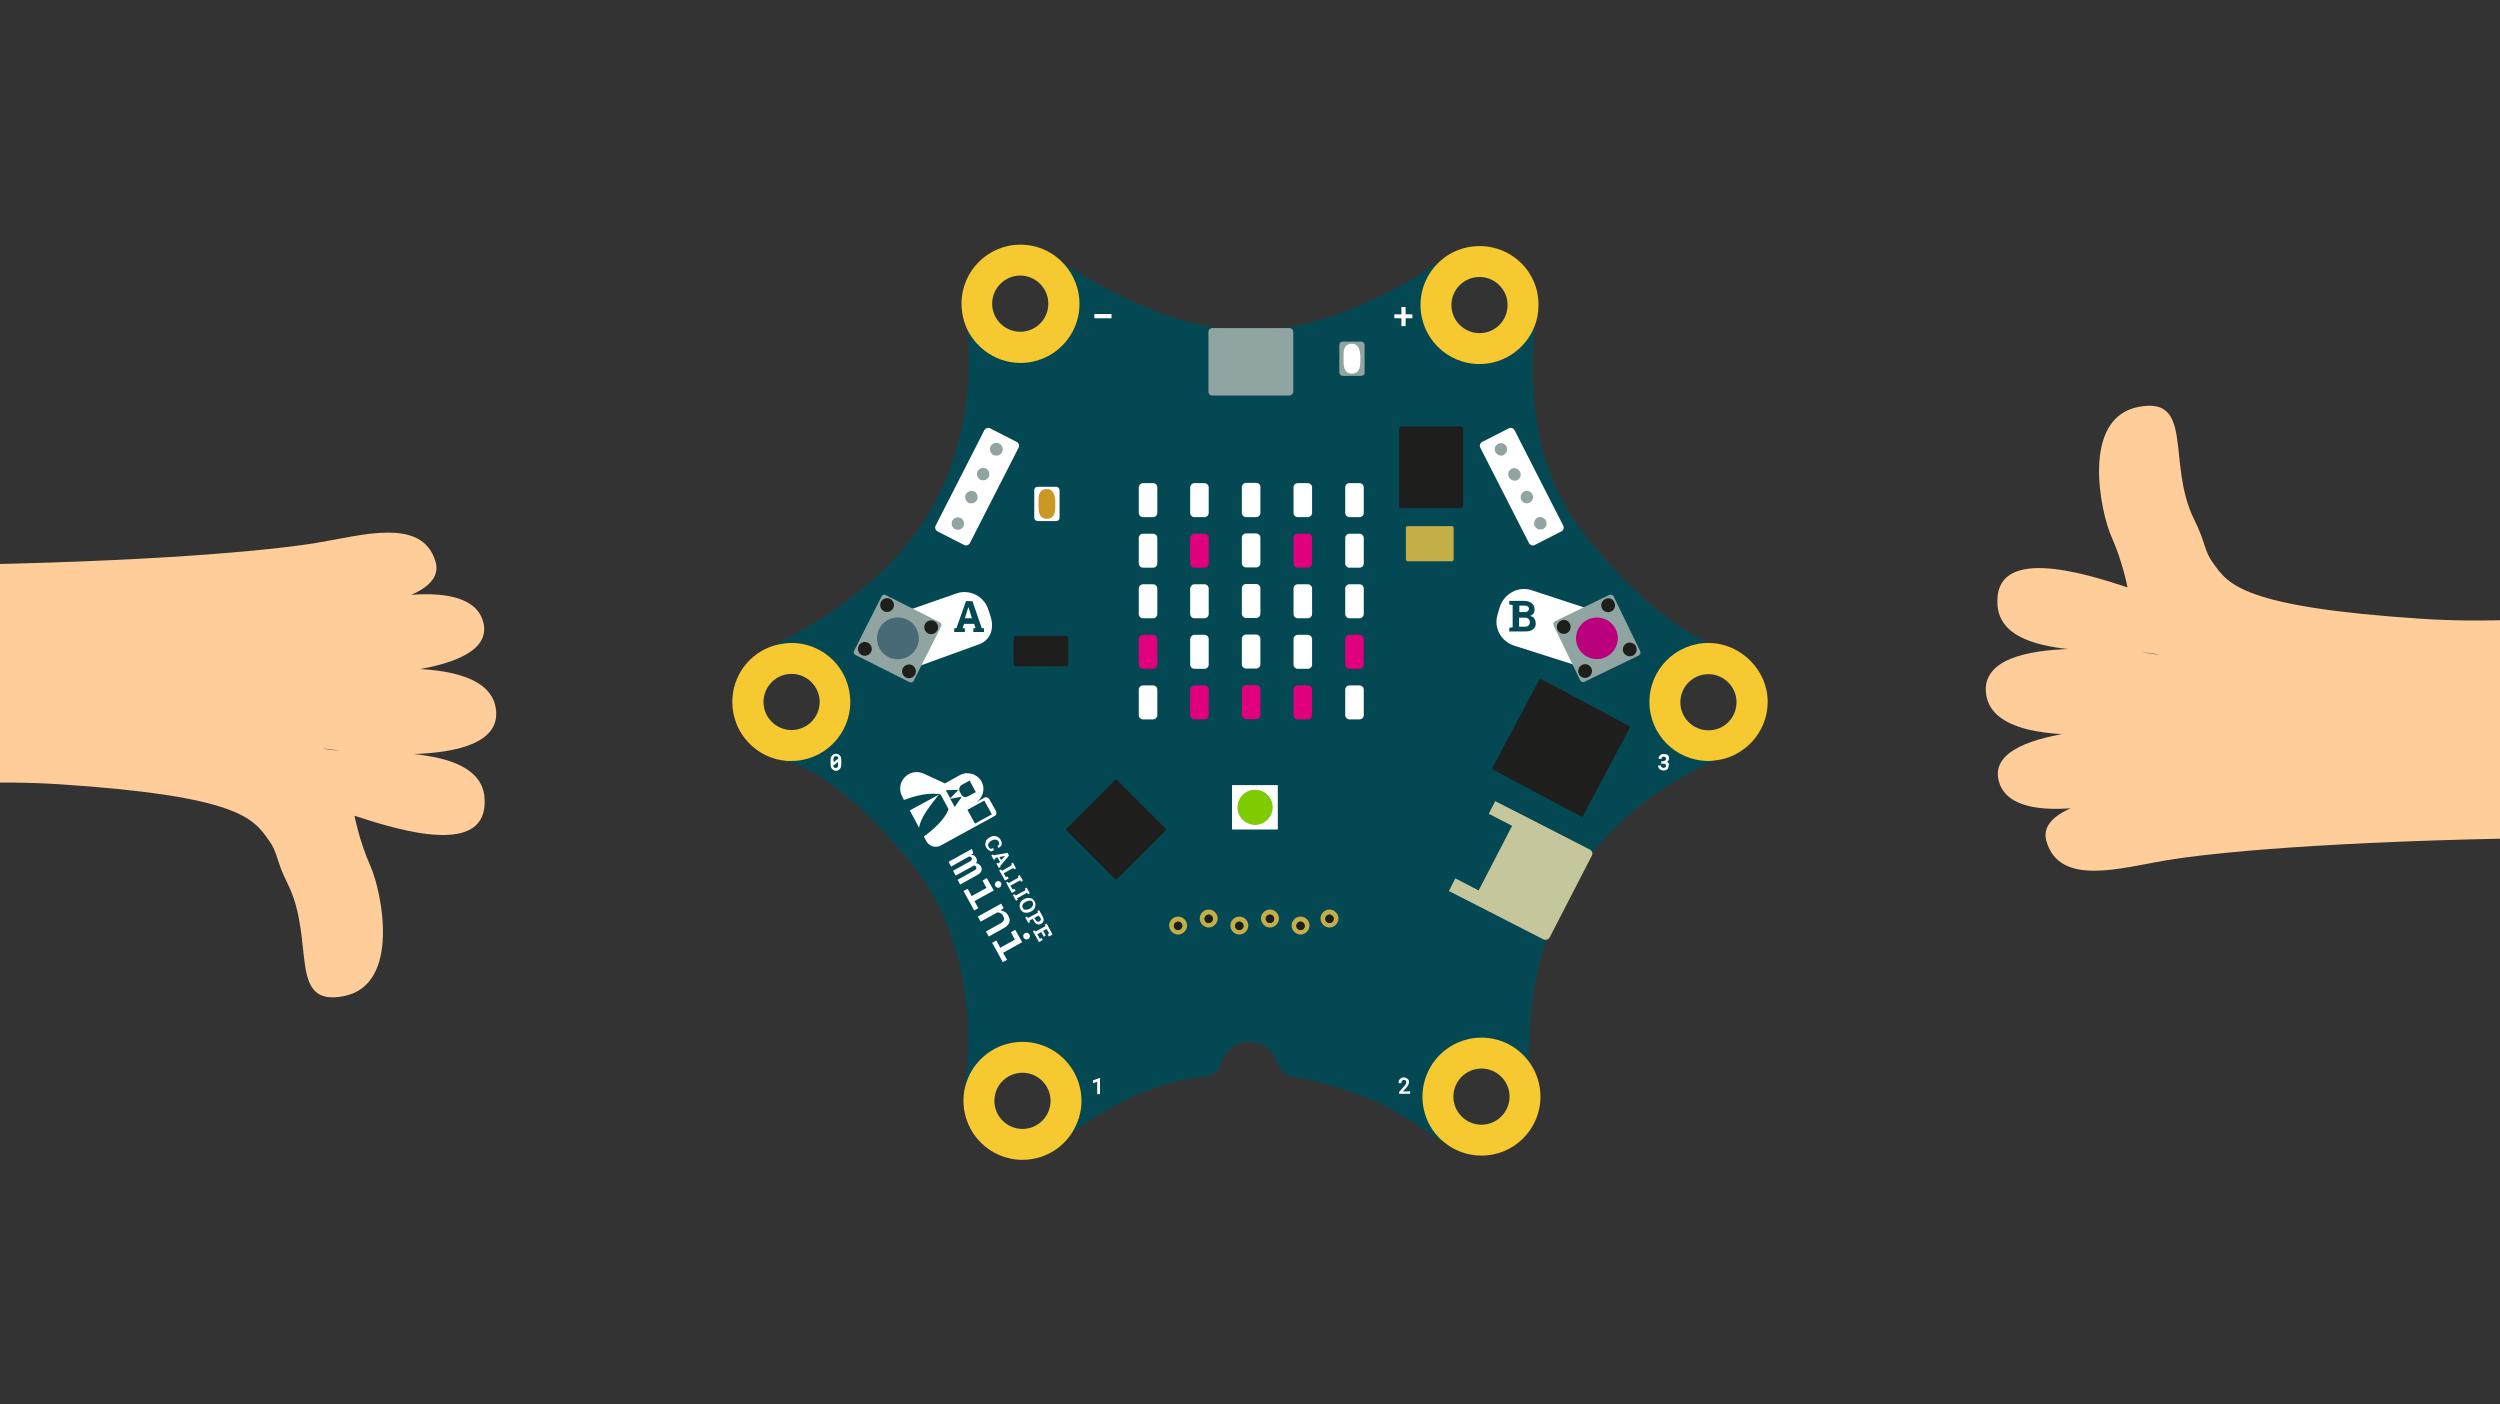
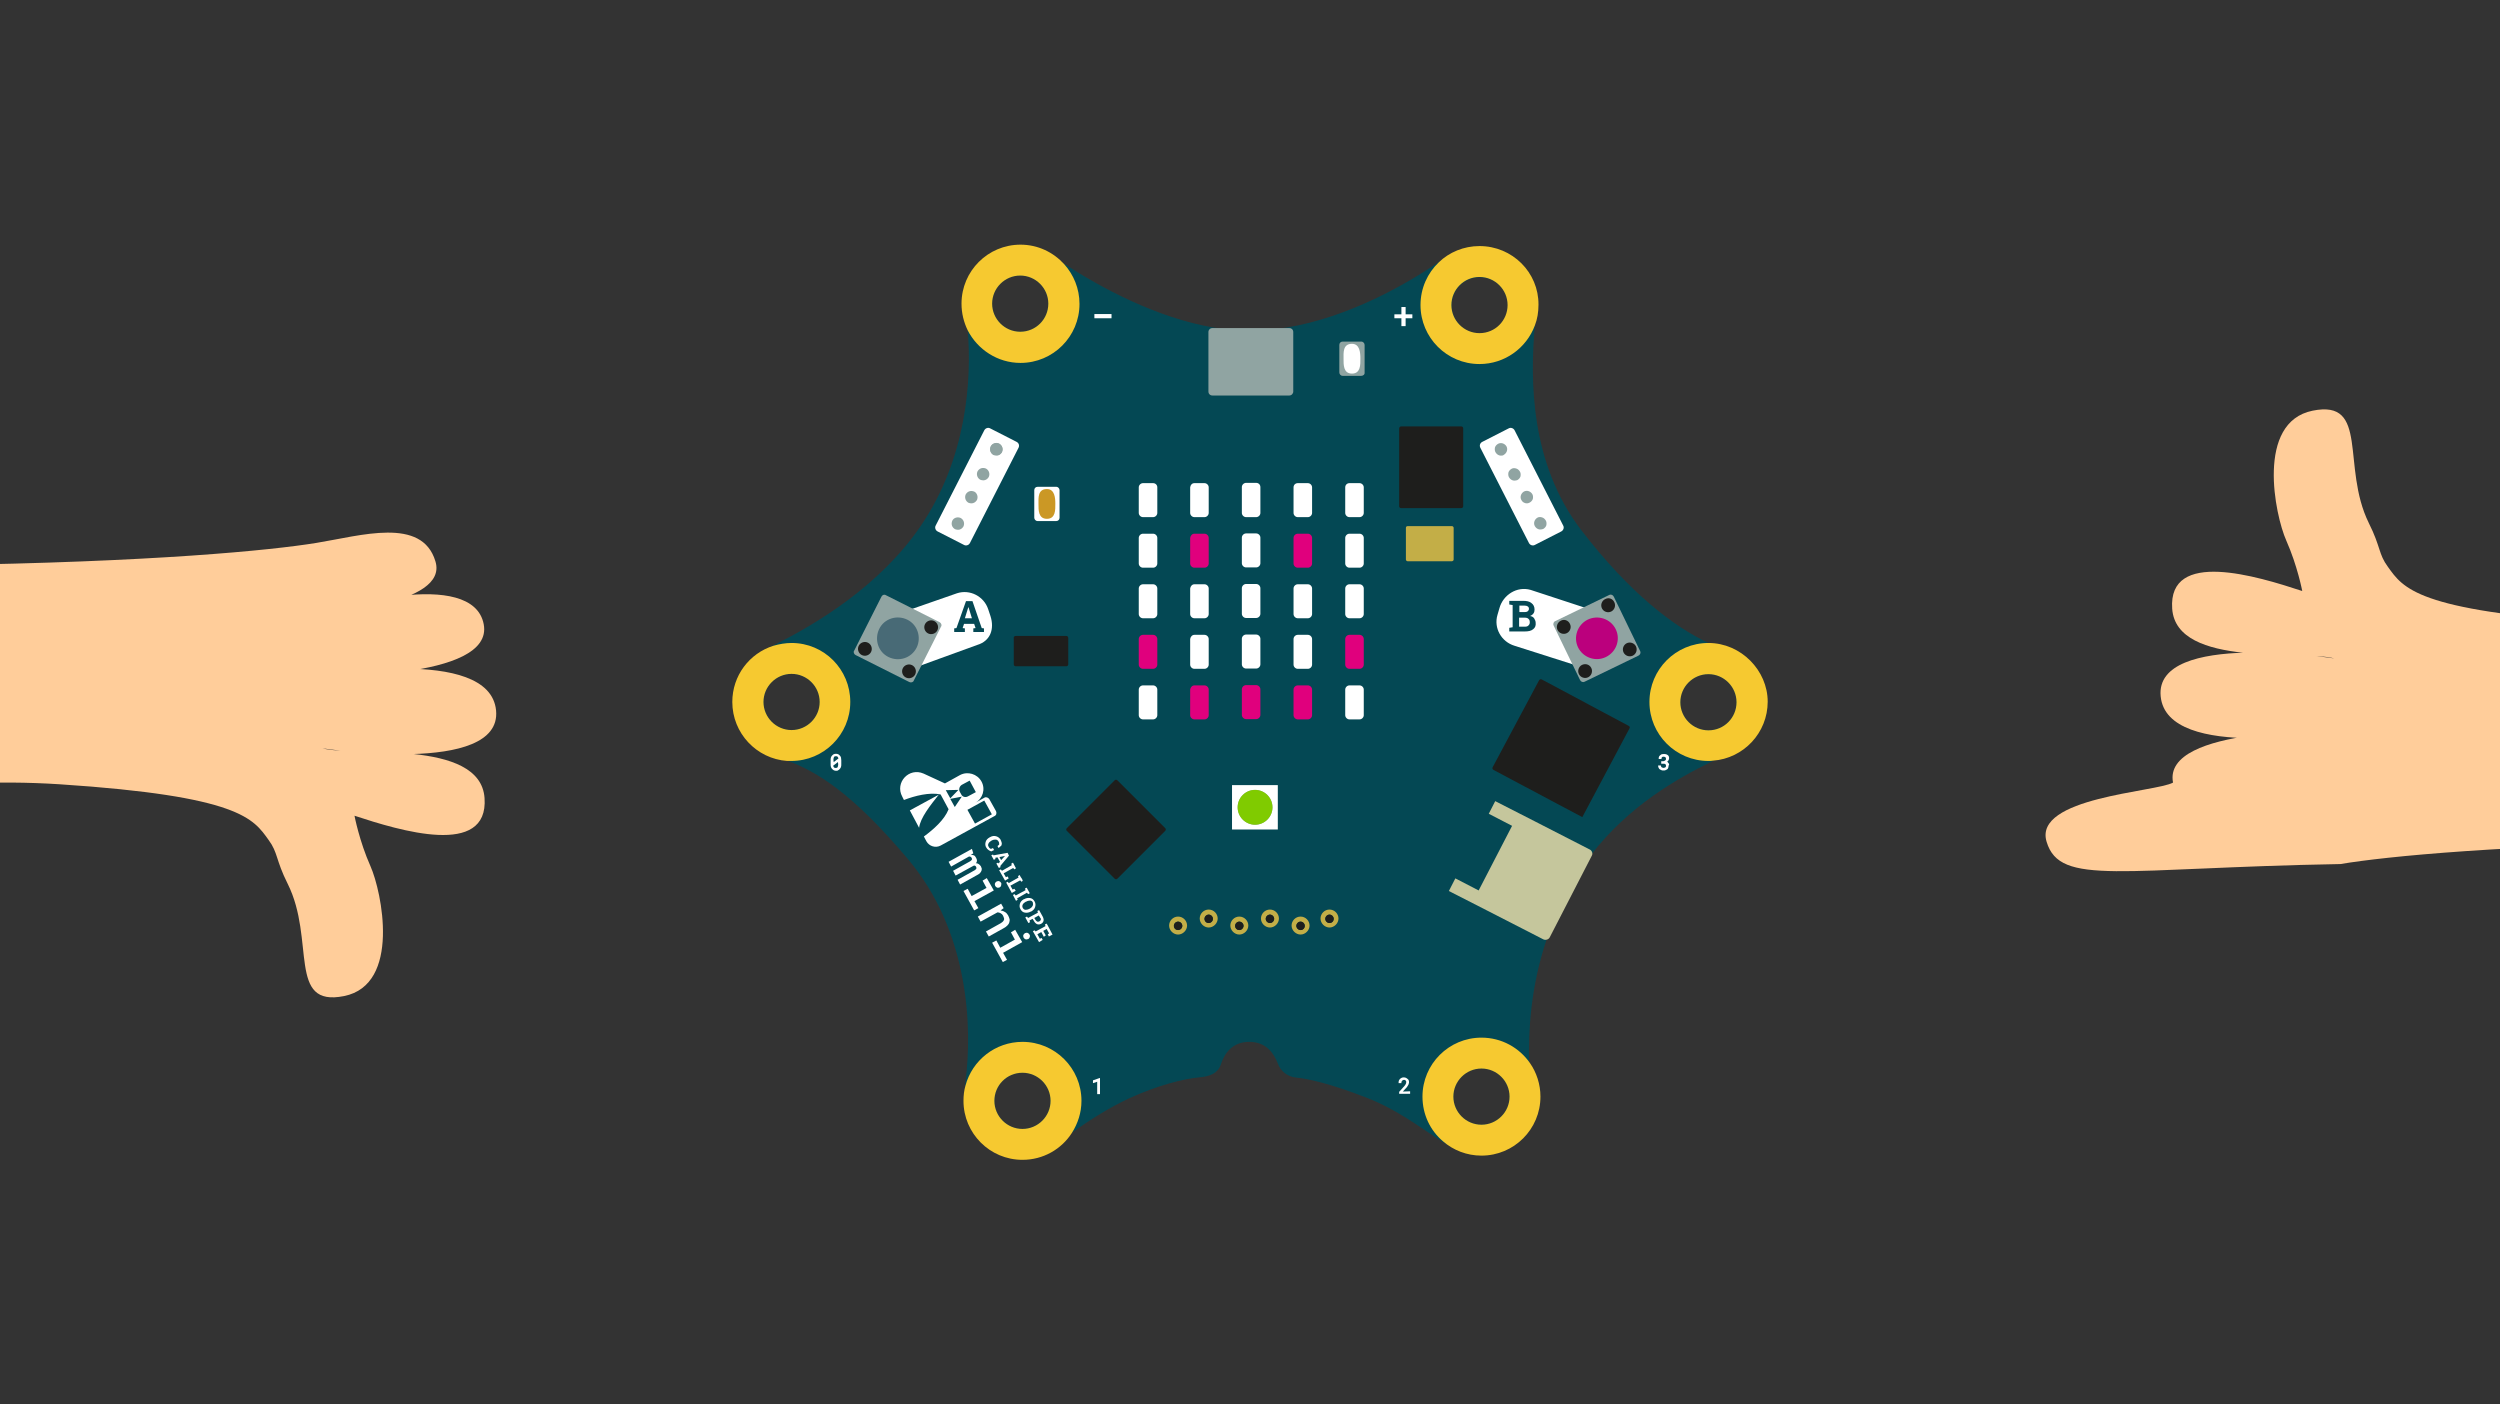
<svg xmlns="http://www.w3.org/2000/svg" xmlns:xlink="http://www.w3.org/1999/xlink" version="1.1" id="Ebene_2_00000149377700009704529920000015013370740417598087_" x="0px" y="0px" viewBox="0 0 890 500" style="enable-background:new 0 0 890 500;" xml:space="preserve">
  <rect x="0" y="0" width="890" height="500" fill="#333333" stroke="none" />
  <style type="text/css">
	.st0{fill:#044854;}
	.st1{fill:#90A4A2;}
	.st2{fill:#C5C69C;}
	.st3{fill:#1E1E1C;}
	.st4{fill:#FFFFFF;}
	.st5{fill:#486A76;}
	.st6{fill:#BB007D;}
	.st7{fill:#C3AE47;}
	.st8{fill:#F6C930;}
	.st9{fill:#E0007D;}
	.st10{fill:#CB9825;}
	.st11{fill:#80CB00;}
	.st12{clip-path:url(#SVGID_00000173878408157534768970000002768868002173795469_);}
	.st13{fill:#FFCD9A;}
</style>
  <g id="Ebene_1-2">
    <g>
      <g>
        <g>
          <g>
            <path class="st0" d="M627.9,248.5c-0.5-7.6-5.5-14.3-12.8-16.8c-2.2-0.7-4.5-1.7-6.9-2.8l0,0c-12.3-5.8-27.9-17.6-45.3-40.2       c-18.2-23.8-18.2-53.4-16.5-72.8c0.2-1.7,0.3-3.3,0.5-4.8c1-9.4-4.6-18.3-13.6-21.5l-0.7-0.3c-6.1-2.2-12.9-1.2-18.2,2.5       c-0.7,0.5-1.4,1-2.2,1.5c-11.6,7.9-31.9,19.6-54.1,23.3c-4.4,0.7-8.8,1.1-13.3,1.1s-8.5-0.4-12.8-1.1       c-20.4-3.5-40.1-14.2-53.2-22.7c-1.1-0.7-2.1-1.4-3.1-2.1c-7.9-5.3-18.2-5-25.8,0.6c-5.7,4.2-7.1,12-6.1,19       c0.3,1.8,0.5,3.8,0.7,6c1.5,17.7-0.3,45.9-16.9,70.1c-14.3,20.9-36.8,34.6-52,42.1c-0.1,0.1-0.2,0.1-0.3,0.2       c-9.6,4.8-14.3,12-13.1,22.6c1.2,10.7,10.4,15.8,15.2,17.4c1,0.3,1.9,0.6,2.9,1c10.5,3.9,23.1,11.5,42.9,35       c21.9,25.9,23,60.4,20.5,79.2c-0.1,0.5-0.1,0.9-0.1,1.4c-0.8,8.4,1.5,16.7,8.1,21.9c6.7,5.2,18.4,3.5,25.1-1.6       c1.5-1.2,3.1-2.3,4.7-3.4c6.6-4.7,13.4-9,20.5-12.3c9.8-4.5,19.3-7,25.3-7.5c3.3-0.3,6.3-1.4,7.3-4.5c1.2-3.8,4-8.1,10.1-8.1       s8.8,4.1,10.2,7.7c1,2.8,3.5,4.7,6.4,5c4.2,0.4,11.8,2,25,7.1c10.9,4.2,18.9,10.4,25.7,14.8c0.5,0.3,1,0.6,1.5,1       c10.9,6.5,19.2,4.5,24.8,1c5.3-3.4,8.1-9.6,7.2-15.9c-0.5-3.4-0.9-7.8-1.1-13c-0.4-11.7,0.6-27.4,6.1-43.9       c2.2-6.8,5.2-13.6,9.2-20.4c2.1-3.6,4.4-7,6.8-10.1c13.3-17.2,30.4-27,42.9-33.1c1-0.5,2-1,3-1.4       C621.7,265.3,628.6,258.3,627.9,248.5L627.9,248.5z M526.8,98.7c5.5,0,10,4.5,10,10s-4.5,10-10,10s-10-4.5-10-10       S521.2,98.7,526.8,98.7z M363.2,98.1c5.5,0,10,4.5,10,10s-4.5,10-10,10s-10-4.5-10-10S357.7,98.1,363.2,98.1z M271.8,249.9       c0-5.5,4.5-10,10-10s10,4.5,10,10s-4.5,10-10,10S271.8,255.4,271.8,249.9L271.8,249.9z M364,401.9c-5.5,0-10-4.5-10-10       s4.5-10,10-10s10,4.5,10,10S369.5,401.9,364,401.9z M527.4,400.4c-5.5,0-10-4.5-10-10s4.5-10,10-10s10,4.5,10,10       S532.9,400.4,527.4,400.4z M608.2,260c-5.5,0-10-4.5-10-10s4.5-10,10-10s10,4.5,10,10S613.8,260,608.2,260z" />
            <path class="st1" d="M459,140.8h-27.4c-0.8,0-1.4-0.6-1.4-1.4v-21.2c0-0.8,0.6-1.4,1.4-1.4H459c0.8,0,1.4,0.6,1.4,1.4v21.2       C460.4,140.1,459.8,140.8,459,140.8L459,140.8z" />
            <path class="st2" d="M565.9,302.4l-19.7-10.1l0,0l-13.9-7.1l-2.3,4.5l8.3,4.3l-11.9,23l-8.3-4.3l-2.3,4.5l13.9,7.1l0,0       l19.7,10.1c0.8,0.4,1.9,0.1,2.3-0.7l15-29.1C567.1,303.9,566.8,302.8,565.9,302.4L565.9,302.4z" />
            <path class="st3" d="M379.8,294.8l17-17c0.3-0.3,0.7-0.3,1,0l17,17c0.3,0.3,0.3,0.7,0,1l-17,17c-0.3,0.3-0.7,0.3-1,0l-17-17       C379.5,295.5,379.5,295.1,379.8,294.8z" />
            <path class="st1" d="M484.6,133.8H478c-0.7,0-1.2-0.6-1.2-1.2v-9.8c0-0.7,0.5-1.2,1.2-1.2h6.6c0.7,0,1.2,0.6,1.2,1.2v9.8       C485.9,133.3,485.3,133.8,484.6,133.8L484.6,133.8z" />
            <path class="st4" d="M484.3,127.7c0-2.1-0.2-5.3-3-5.3c-3.3,0-3,3.2-3,5.3s-0.1,5.3,3,5.3S484.3,129.8,484.3,127.7       C484.3,127.7,484.3,127.7,484.3,127.7z" />
            <path class="st4" d="M362.6,159.4l-17.3,33.9c-0.4,0.8-1.4,1.1-2.1,0.7l-9.4-4.8c-0.8-0.4-1.1-1.4-0.7-2.1l17.3-33.9       c0.4-0.8,1.4-1.1,2.1-0.7l9.4,4.8C362.7,157.7,363,158.6,362.6,159.4L362.6,159.4L362.6,159.4z" />
            <path class="st1" d="M353.7,161.9c-0.5-0.3-0.9-0.7-1.1-1.3s-0.1-1.2,0.1-1.7c0.5-1.1,1.9-1.5,3-1c0.5,0.3,0.9,0.7,1.1,1.3       s0.1,1.2-0.1,1.7c-0.3,0.5-0.7,0.9-1.3,1.1" />
            <path class="st1" d="M350,171c-0.3,0-0.7-0.1-1-0.2c-1.1-0.6-1.5-1.9-1-3c0.3-0.5,0.7-0.9,1.3-1.1c0.6-0.2,1.2-0.1,1.7,0.1       c1.1,0.6,1.5,1.9,1,3l0,0c-0.3,0.5-0.7,0.9-1.3,1.1C350.4,171,350.2,171,350,171z" />
            <path class="st1" d="M345.8,179.2c-0.3,0-0.7-0.1-1-0.2c-1.1-0.6-1.5-1.9-1-3c0.3-0.5,0.7-0.9,1.3-1.1c0.6-0.2,1.2-0.1,1.7,0.1       s0.9,0.7,1.1,1.3s0.1,1.2-0.1,1.7C347.3,178.8,346.6,179.2,345.8,179.2L345.8,179.2z" />
            <path class="st1" d="M341,188.6c-0.3,0-0.7-0.1-1-0.2c-0.5-0.3-0.9-0.7-1.1-1.3s-0.1-1.2,0.1-1.7c0.5-1.1,1.9-1.5,3-1       c1.1,0.6,1.5,1.9,1,3c-0.3,0.5-0.7,0.9-1.3,1.1C341.5,188.6,341.3,188.6,341,188.6L341,188.6z" />
            <path class="st4" d="M527,159.4l17.3,33.9c0.4,0.8,1.4,1.1,2.1,0.7l9.4-4.8c0.8-0.4,1.1-1.4,0.7-2.1l-17.3-33.9       c-0.4-0.8-1.4-1.1-2.1-0.7l-9.4,4.8C526.9,157.7,526.6,158.6,527,159.4L527,159.4L527,159.4z" />
            <path class="st1" d="M534.4,162.2c-0.2,0-0.5,0-0.7-0.1c-0.6-0.2-1-0.6-1.3-1.1c-0.3-0.5-0.3-1.1-0.2-1.7       c0.2-0.6,0.6-1,1.1-1.3c1.1-0.6,2.4-0.1,3,0.9c0.6,1.1,0.1,2.4-0.9,3C535.1,162.2,534.7,162.2,534.4,162.2L534.4,162.2z" />
            <path class="st1" d="M539.2,171.1c-0.2,0-0.4,0-0.7-0.1c-0.6-0.2-1-0.6-1.3-1.1l0,0c-0.3-0.5-0.3-1.1-0.2-1.7       c0.2-0.6,0.6-1,1.1-1.3c0.5-0.3,1.1-0.3,1.7-0.1c0.6,0.2,1,0.6,1.3,1.1c0.3,0.5,0.3,1.1,0.2,1.7c-0.2,0.6-0.6,1-1.1,1.3       C539.9,171,539.6,171.1,539.2,171.1L539.2,171.1z" />
            <path class="st1" d="M543.6,179.2c-0.8,0-1.6-0.4-2-1.2l0,0c-0.6-1.1-0.1-2.4,0.9-3c1.1-0.6,2.4-0.1,3,0.9       c0.3,0.5,0.3,1.1,0.2,1.7c-0.2,0.6-0.6,1-1.1,1.3C544.2,179.1,543.9,179.2,543.6,179.2L543.6,179.2z" />
            <path class="st1" d="M548.4,188.5c-0.2,0-0.5,0-0.7-0.1c-0.6-0.2-1-0.6-1.3-1.1c-0.6-1.1-0.1-2.4,0.9-3       c0.5-0.3,1.1-0.3,1.7-0.1c0.6,0.2,1,0.6,1.3,1.1c0.3,0.5,0.3,1.1,0.2,1.7c-0.2,0.6-0.6,1-1.1,1.3       C549.1,188.4,548.8,188.5,548.4,188.5L548.4,188.5z" />
            <path class="st4" d="M352.6,219.3l-0.8-2.4c-1.5-4.6-6.5-7.2-11.1-5.7l-15.5,5.4l0,0l-8.6,3l0.2,0.8l4.5,14.1l0.8,2.4l0.6,1.9       l3-1.1l2.4-0.9l19.8-7.2C352.6,228.2,354.1,223.9,352.6,219.3L352.6,219.3z M350.3,225h-3.8v-1.3l0.8-0.1l-0.5-1.5h-3.6       l-0.5,1.5l0.8,0.1v1.3h-3.8v-1.3l0.8-0.1l3.4-9.6h2.3l3.3,9.6l0.8,0.1L350.3,225L350.3,225z" />
            <path class="st4" d="M563.8,216.2L563.8,216.2l-18.9-6.2c-4.9-1.4-9.8,1.8-11.1,6.5l-0.7,2.4c-1.4,4.7,1.4,9.6,6.1,11l20.4,6.5       l2.9,0.9l2.3,0.7l0.4-1.4l0.7-2.4L570,220l0.5-1.6L563.8,216.2L563.8,216.2z M545.8,224c-0.7,0.6-1.7,0.8-3,0.8h-5.5v-1.3       l1.2-0.2v-7.9l-1.2-0.2v-1.3h4.9c1.3,0,2.3,0.2,3,0.8c0.7,0.5,1.1,1.3,1.1,2.3c0,0.5-0.1,1-0.4,1.4c-0.3,0.4-0.7,0.7-1.2,0.9       c0.7,0.1,1.2,0.4,1.5,0.9c0.3,0.5,0.5,1,0.5,1.6C546.8,222.7,546.5,223.5,545.8,224L545.8,224z" />
            <polygon class="st4" points="344.7,216.2 343.5,220.1 346,220.1 344.8,216.2      " />
            <path class="st4" d="M543.9,217.6c0.2-0.2,0.4-0.5,0.4-0.8c0-0.4-0.1-0.7-0.4-0.9s-0.6-0.3-1.1-0.3h-1.9v2.3h2       C543.3,217.9,543.6,217.8,543.9,217.6L543.9,217.6L543.9,217.6z" />
            <path class="st4" d="M543,219.9h-2.2v3.2h2c0.6,0,1-0.1,1.3-0.4c0.3-0.3,0.5-0.6,0.5-1.1c0-0.5-0.1-1-0.4-1.2       C544,220.1,543.5,219.9,543,219.9L543,219.9L543,219.9z" />
            <path class="st1" d="M323.7,242.8l-19.1-9.6c-0.6-0.3-0.9-1.1-0.5-1.6l9.7-19.2c0.3-0.6,1-0.9,1.6-0.5l19.1,9.6       c0.6,0.3,0.9,1.1,0.5,1.6l-9.7,19.2C325.1,242.9,324.3,243.1,323.7,242.8L323.7,242.8L323.7,242.8z" />
            <path class="st5" d="M326.3,230.6c-1.9,3.7-6.3,5.1-10,3.3s-5.1-6.3-3.3-10s6.3-5.1,10-3.3S328.1,227,326.3,230.6L326.3,230.6z       " />
-             <path class="st3" d="M318,216.5c-0.6,1.2-2.1,1.7-3.3,1.1c-1.2-0.6-1.7-2.1-1.1-3.3c0.6-1.2,2.1-1.7,3.3-1.1       C318.1,213.8,318.6,215.3,318,216.5L318,216.5z" />
            <path class="st3" d="M333.7,224.4c-0.6,1.2-2.1,1.7-3.3,1.1c-1.2-0.6-1.7-2.1-1.1-3.3c0.6-1.2,2.1-1.7,3.3-1.1       C333.8,221.7,334.3,223.2,333.7,224.4L333.7,224.4z" />
            <path class="st3" d="M310.1,232.1c-0.6,1.2-2.1,1.7-3.3,1.1c-1.2-0.6-1.7-2.1-1.1-3.3c0.6-1.2,2.1-1.7,3.3-1.1       C310.2,229.4,310.7,230.9,310.1,232.1L310.1,232.1z" />
            <path class="st3" d="M325.8,240.1c-0.6,1.2-2.1,1.7-3.3,1.1c-1.2-0.6-1.7-2.1-1.1-3.3c0.6-1.2,2.1-1.7,3.3-1.1       C325.9,237.4,326.4,238.9,325.8,240.1L325.8,240.1z" />
            <path class="st1" d="M583.3,233.4l-19.2,9.3c-0.6,0.3-1.3,0-1.6-0.6l-9.4-19.4c-0.3-0.6,0-1.4,0.6-1.6l19.2-9.3       c0.6-0.3,1.3,0,1.6,0.6l9.4,19.4C584.2,232.4,583.9,233.1,583.3,233.4L583.3,233.4L583.3,233.4z" />
            <path class="st6" d="M575.2,224c1.8,3.7,0.2,8.1-3.5,9.9c-3.7,1.8-8.1,0.2-9.9-3.4c-1.8-3.7-0.2-8.1,3.4-9.9       C568.9,218.8,573.4,220.3,575.2,224L575.2,224z" />
            <path class="st3" d="M558.9,222.1c0.6,1.2,0.1,2.7-1.1,3.3c-1.2,0.6-2.7,0.1-3.3-1.1c-0.6-1.2-0.1-2.7,1.1-3.3       C556.8,220.3,558.3,220.8,558.9,222.1L558.9,222.1L558.9,222.1z" />
            <path class="st3" d="M574.7,214.4c0.6,1.2,0.1,2.7-1.1,3.3c-1.2,0.6-2.7,0.1-3.3-1.1c-0.6-1.2-0.1-2.7,1.1-3.3       C572.7,212.6,574.1,213.1,574.7,214.4L574.7,214.4L574.7,214.4z" />
            <path class="st3" d="M566.5,237.8c0.6,1.2,0.1,2.7-1.1,3.3c-1.2,0.6-2.7,0.1-3.3-1.1s-0.1-2.7,1.1-3.3       C564.5,236.1,565.9,236.6,566.5,237.8L566.5,237.8L566.5,237.8z" />
            <path class="st3" d="M582.4,230.1c0.6,1.2,0.1,2.7-1.1,3.3c-1.2,0.6-2.7,0.1-3.3-1.1c-0.6-1.2-0.1-2.7,1.1-3.3       C580.3,228.4,581.8,228.9,582.4,230.1L582.4,230.1L582.4,230.1z" />
            <rect x="389.6" y="111.8" class="st4" width="6.1" height="1.5" />
            <polygon class="st4" points="500.4,111.9 500.4,109.3 498.9,109.3 498.9,111.9 496.4,111.9 496.4,113.3 498.9,113.3        498.9,116.1 500.4,116.1 500.4,113.3 502.8,113.3 502.8,111.9      " />
            <path class="st4" d="M299.4,269.7c-0.1-0.3-0.2-0.5-0.4-0.7c-0.2-0.2-0.4-0.4-0.6-0.5c-0.5-0.2-1.1-0.2-1.6,0       c-0.2,0.1-0.4,0.3-0.6,0.5c-0.2,0.2-0.3,0.4-0.4,0.7s-0.1,0.6-0.1,1v1.3c0,0.4,0,0.7,0.1,1c0.1,0.3,0.2,0.5,0.4,0.7       s0.4,0.4,0.6,0.5c0.2,0.1,0.5,0.2,0.8,0.2s0.6,0,0.8-0.2c0.2-0.1,0.4-0.2,0.6-0.5c0.2-0.2,0.3-0.4,0.4-0.7       c0.1-0.3,0.1-0.6,0.1-1v-1.3C299.5,270.3,299.4,270,299.4,269.7L299.4,269.7z M296.7,270.5c0-0.4,0.1-0.8,0.2-1       c0.1-0.2,0.4-0.3,0.7-0.3c0.3,0,0.5,0.1,0.6,0.2s0.2,0.4,0.3,0.6l-1.7,1.3L296.7,270.5L296.7,270.5z M298.4,272.1       c0,0.4-0.1,0.8-0.2,1c-0.1,0.2-0.4,0.3-0.7,0.3c-0.3,0-0.5-0.1-0.6-0.2c-0.1-0.1-0.2-0.3-0.3-0.6l1.7-1.3L298.4,272.1       L298.4,272.1z" />
            <path class="st4" d="M594.2,272.1c0-0.1-0.1-0.3-0.2-0.4c-0.1-0.1-0.2-0.2-0.3-0.4c-0.1,0-0.1-0.1-0.2-0.1c0,0,0.1-0.1,0.1-0.1       c0.1-0.1,0.2-0.2,0.3-0.3c0.1-0.1,0.1-0.2,0.2-0.4c0-0.1,0.1-0.2,0.1-0.4c0-0.3,0-0.5-0.1-0.7c-0.1-0.2-0.2-0.4-0.4-0.5       c-0.2-0.1-0.3-0.2-0.6-0.3c-0.4-0.1-1-0.1-1.5,0c-0.2,0.1-0.4,0.2-0.6,0.4c-0.2,0.1-0.3,0.3-0.4,0.5c-0.1,0.2-0.1,0.4-0.1,0.6       v0.2h1v-0.2c0-0.1,0-0.2,0.1-0.3c0-0.1,0.1-0.2,0.2-0.2c0.1-0.1,0.2-0.1,0.2-0.1c0.1,0,0.2,0,0.3,0c0.3,0,0.5,0.1,0.6,0.2       c0.1,0.1,0.2,0.3,0.2,0.6c0,0.1,0,0.2-0.1,0.3c0,0.1-0.1,0.2-0.2,0.2c-0.1,0.1-0.2,0.1-0.3,0.2c-0.1,0-0.2,0.1-0.4,0.1h-0.7       v0.9h0.7c0.2,0,0.3,0,0.4,0s0.2,0.1,0.3,0.1c0.1,0.1,0.1,0.1,0.2,0.2c0,0.1,0.1,0.2,0.1,0.4s0,0.3-0.1,0.4       c0,0.1-0.1,0.2-0.2,0.2s-0.2,0.1-0.2,0.1c-0.2,0.1-0.5,0.1-0.7,0c-0.1,0-0.2-0.1-0.3-0.1c-0.1-0.1-0.1-0.1-0.2-0.2       c0-0.1-0.1-0.2-0.1-0.3v-0.2h-1v0.2c0,0.3,0.1,0.5,0.2,0.7s0.2,0.4,0.4,0.5c0.2,0.1,0.4,0.2,0.6,0.3c0.2,0.1,0.5,0.1,0.7,0.1       c0.3,0,0.5,0,0.7-0.1c0.2-0.1,0.4-0.2,0.6-0.3c0.2-0.1,0.3-0.3,0.4-0.6c0.1-0.2,0.1-0.5,0.1-0.7       C594.2,272.4,594.2,272.3,594.2,272.1L594.2,272.1L594.2,272.1z" />
            <polygon class="st4" points="389.1,384.6 389.1,385.6 390.6,385.1 390.6,389.5 391.6,389.5 391.6,383.8 391.4,383.8      " />
            <path class="st4" d="M499.4,388.6l1.2-1.3c0.1-0.1,0.3-0.3,0.4-0.5c0.1-0.1,0.2-0.3,0.3-0.5c0.1-0.2,0.2-0.3,0.2-0.5       c0.1-0.2,0.1-0.4,0.1-0.5c0-0.2,0-0.5-0.1-0.7c-0.1-0.2-0.2-0.4-0.4-0.5c-0.2-0.1-0.3-0.3-0.6-0.4c-0.5-0.2-1.1-0.2-1.5,0       c-0.2,0.1-0.4,0.2-0.6,0.4c-0.2,0.2-0.3,0.4-0.4,0.6c-0.1,0.2-0.1,0.5-0.1,0.7v0.2h1v-0.2c0-0.1,0-0.3,0.1-0.4       c0-0.1,0.1-0.2,0.2-0.3c0.1-0.1,0.2-0.1,0.3-0.2c0.2-0.1,0.5-0.1,0.7,0c0.1,0,0.2,0.1,0.2,0.2c0.1,0.1,0.1,0.1,0.2,0.2       c0,0.1,0,0.2,0,0.3c0,0.1,0,0.2,0,0.3c0,0.1-0.1,0.2-0.1,0.3c-0.1,0.1-0.1,0.2-0.2,0.4c-0.1,0.1-0.2,0.3-0.4,0.5l-1.8,2v0.7       h3.9v-0.9L499.4,388.6L499.4,388.6z" />
            <path class="st7" d="M419.4,326.3c-1.8,0-3.2,1.5-3.2,3.2s1.5,3.2,3.2,3.2s3.2-1.5,3.2-3.2S421.2,326.3,419.4,326.3z        M419.4,331.1c-0.9,0-1.5-0.7-1.5-1.5s0.7-1.5,1.5-1.5s1.5,0.7,1.5,1.5S420.2,331.1,419.4,331.1z" />
            <path class="st3" d="M419.4,331.1c-0.9,0-1.5-0.7-1.5-1.5s0.7-1.5,1.5-1.5s1.5,0.7,1.5,1.5S420.2,331.1,419.4,331.1       L419.4,331.1z" />
            <path class="st7" d="M430.3,323.8c-1.8,0-3.2,1.5-3.2,3.2s1.5,3.2,3.2,3.2s3.2-1.5,3.2-3.2S432.1,323.8,430.3,323.8z        M430.3,328.6c-0.9,0-1.5-0.7-1.5-1.5s0.7-1.5,1.5-1.5s1.5,0.7,1.5,1.5S431.1,328.6,430.3,328.6z" />
            <path class="st3" d="M430.3,328.6c-0.9,0-1.5-0.7-1.5-1.5s0.7-1.5,1.5-1.5s1.5,0.7,1.5,1.5S431.1,328.6,430.3,328.6       L430.3,328.6z" />
            <path class="st7" d="M441.2,326.3c-1.8,0-3.2,1.5-3.2,3.2s1.5,3.2,3.2,3.2s3.2-1.5,3.2-3.2S443,326.3,441.2,326.3z        M441.2,331.1c-0.9,0-1.5-0.7-1.5-1.5s0.7-1.5,1.5-1.5s1.5,0.7,1.5,1.5S442,331.1,441.2,331.1z" />
            <path class="st3" d="M441.2,331.1c-0.9,0-1.5-0.7-1.5-1.5s0.7-1.5,1.5-1.5s1.5,0.7,1.5,1.5S442,331.1,441.2,331.1L441.2,331.1z       " />
            <path class="st7" d="M452.1,323.8c-1.8,0-3.2,1.5-3.2,3.2s1.5,3.2,3.2,3.2s3.2-1.5,3.2-3.2S453.9,323.8,452.1,323.8z        M452.1,328.6c-0.8,0-1.5-0.7-1.5-1.5s0.7-1.5,1.5-1.5s1.5,0.7,1.5,1.5S452.9,328.6,452.1,328.6z" />
            <path class="st3" d="M452.1,328.6c-0.8,0-1.5-0.7-1.5-1.5s0.7-1.5,1.5-1.5s1.5,0.7,1.5,1.5S452.9,328.6,452.1,328.6       L452.1,328.6z" />
            <path class="st7" d="M473.3,323.8c-1.8,0-3.2,1.5-3.2,3.2s1.5,3.2,3.2,3.2s3.2-1.5,3.2-3.2S475.1,323.8,473.3,323.8z        M473.3,328.6c-0.8,0-1.5-0.7-1.5-1.5s0.7-1.5,1.5-1.5s1.5,0.7,1.5,1.5S474.2,328.6,473.3,328.6z" />
            <path class="st3" d="M473.3,328.6c-0.8,0-1.5-0.7-1.5-1.5s0.7-1.5,1.5-1.5s1.5,0.7,1.5,1.5S474.2,328.6,473.3,328.6       L473.3,328.6z" />
            <path class="st7" d="M463,326.3c-1.8,0-3.2,1.5-3.2,3.2s1.5,3.2,3.2,3.2s3.2-1.5,3.2-3.2S464.8,326.3,463,326.3z M463,331.1       c-0.8,0-1.5-0.7-1.5-1.5s0.7-1.5,1.5-1.5s1.5,0.7,1.5,1.5S463.9,331.1,463,331.1z" />
            <path class="st3" d="M463,331.1c-0.8,0-1.5-0.7-1.5-1.5s0.7-1.5,1.5-1.5s1.5,0.7,1.5,1.5S463.9,331.1,463,331.1L463,331.1z" />
            <path class="st8" d="M281.8,228.9c-2.2,0-4.4,0.4-6.5,1c-8.5,2.7-14.6,10.6-14.6,20c0,11.1,8.6,20.2,19.5,21c0.5,0,1,0,1.5,0       c11.6,0,21-9.4,21-21S293.4,228.9,281.8,228.9L281.8,228.9z M281.8,259.9c-5.5,0-10-4.5-10-10s4.5-10,10-10s10,4.5,10,10       S287.3,259.9,281.8,259.9z" />
            <path class="st8" d="M526.7,87.6c-5.6,0-10.8,2.2-14.5,5.8c-4,3.8-6.5,9.2-6.5,15.2c0,11.6,9.4,21,21,21       c9,0,16.7-5.7,19.7-13.7c0.9-2.3,1.3-4.8,1.3-7.4C547.8,97,538.4,87.6,526.7,87.6z M526.7,118.6c-5.5,0-10-4.5-10-10       s4.5-10,10-10s10,4.5,10,10S532.3,118.6,526.7,118.6z" />
            <path class="st8" d="M608.2,228.9L608.2,228.9c-11.6,0-21,9.4-21,21c0,11.6,9.4,21,21,21c0.5,0,1,0,1.6-0.1       c10.9-0.8,19.5-9.9,19.5-21S619.8,228.9,608.2,228.9L608.2,228.9z M608.2,260c-5.5,0-10-4.5-10-10s4.5-10,10-10s10,4.5,10,10       S613.8,260,608.2,260z" />
            <path class="st8" d="M544.7,378.5c-3.8-5.5-10.1-9.1-17.3-9.1c-11.6,0-21,9.4-21,21c0,6.4,2.8,12.1,7.3,15.9       c3.7,3.2,8.5,5.1,13.7,5.1c11.6,0,21-9.4,21-21C548.4,386,547,381.8,544.7,378.5L544.7,378.5z M527.4,380.4c5.5,0,10,4.5,10,10       s-4.5,10-10,10s-10-4.5-10-10S521.9,380.4,527.4,380.4z" />
            <path class="st8" d="M364,370.9c-9.7,0-17.9,6.6-20.3,15.6c-0.5,1.7-0.7,3.5-0.7,5.4c0,11.6,9.4,21,21,21       c7.4,0,13.9-3.8,17.6-9.6c2.1-3.3,3.4-7.2,3.4-11.4C385,380.3,375.6,370.9,364,370.9L364,370.9z M364,381.9c5.5,0,10,4.5,10,10       s-4.5,10-10,10s-10-4.5-10-10S358.4,381.9,364,381.9z" />
            <path class="st8" d="M378.9,94.1c-3.9-4.3-9.4-7-15.6-7c-11.6,0-21,9.4-21,21c0,3.4,0.8,6.6,2.2,9.5       c3.5,6.8,10.6,11.6,18.8,11.6c11.6,0,21-9.4,21-21C384.3,102.7,382.2,97.8,378.9,94.1L378.9,94.1z M363.2,118.1       c-5.5,0-10-4.5-10-10s4.5-10,10-10s10,4.5,10,10S368.8,118.1,363.2,118.1z" />
            <g>
              <path class="st4" d="M410.5,172h-3.6c-0.8,0-1.5,0.7-1.5,1.5l0,0v9.1l0,0c0,0.8,0.7,1.5,1.5,1.5h3.6c0.8,0,1.5-0.7,1.5-1.5        l0,0v-9.1l0,0C412,172.6,411.3,172,410.5,172z" />
              <path class="st9" d="M443.6,243.9h3.6c0.8,0,1.5,0.7,1.5,1.5v9.1c0,0.8-0.7,1.5-1.5,1.5h-3.6c-0.8,0-1.5-0.7-1.5-1.5v-9.1        C442.1,244.6,442.8,243.9,443.6,243.9z" />
              <path class="st4" d="M480.4,172h3.6c0.8,0,1.5,0.7,1.5,1.5v9.1c0,0.8-0.7,1.5-1.5,1.5h-3.6c-0.8,0-1.5-0.7-1.5-1.5v-9.1        C478.9,172.6,479.6,172,480.4,172z" />
              <path class="st4" d="M406.9,244h3.6c0.8,0,1.5,0.7,1.5,1.5v9.1c0,0.8-0.7,1.5-1.5,1.5h-3.6c-0.8,0-1.5-0.7-1.5-1.5v-9.1        C405.4,244.7,406.1,244,406.9,244z" />
              <path class="st9" d="M425.2,244h3.6c0.8,0,1.5,0.7,1.5,1.5v9.1c0,0.8-0.7,1.5-1.5,1.5h-3.6c-0.8,0-1.5-0.7-1.5-1.5v-9.1        C423.8,244.7,424.4,244,425.2,244z" />
              <path class="st9" d="M462,244h3.6c0.8,0,1.5,0.7,1.5,1.5v9.1c0,0.8-0.7,1.5-1.5,1.5H462c-0.8,0-1.5-0.7-1.5-1.5v-9.1        C460.5,244.7,461.2,244,462,244z" />
              <path class="st4" d="M480.4,244h3.6c0.8,0,1.5,0.7,1.5,1.5v9.1c0,0.8-0.7,1.5-1.5,1.5h-3.6c-0.8,0-1.5-0.7-1.5-1.5v-9.1        C478.9,244.7,479.6,244,480.4,244z" />
              <path class="st4" d="M443.6,225.9h3.6c0.8,0,1.5,0.7,1.5,1.5v9.1c0,0.8-0.7,1.5-1.5,1.5h-3.6c-0.8,0-1.5-0.7-1.5-1.5v-9.1        C442.1,226.6,442.8,225.9,443.6,225.9z" />
              <path class="st9" d="M410.5,226h-3.6c-0.8,0-1.5,0.7-1.5,1.5l0,0v9.1c0,0.8,0.7,1.5,1.5,1.5h3.6c0.8,0,1.5-0.7,1.5-1.5v-9.1        l0,0C412,226.7,411.3,226,410.5,226z" />
              <path class="st4" d="M425.2,226h3.6c0.8,0,1.5,0.7,1.5,1.5v9.1c0,0.8-0.7,1.5-1.5,1.5h-3.6c-0.8,0-1.5-0.7-1.5-1.5v-9.1        C423.8,226.7,424.4,226,425.2,226z" />
              <path class="st4" d="M462,226h3.6c0.8,0,1.5,0.7,1.5,1.5v9.1c0,0.8-0.7,1.5-1.5,1.5H462c-0.8,0-1.5-0.7-1.5-1.5v-9.1        C460.5,226.7,461.2,226,462,226z" />
              <path class="st9" d="M484,226h-3.6c-0.8,0-1.5,0.7-1.5,1.5l0,0v9.1c0,0.8,0.7,1.5,1.5,1.5h3.6c0.8,0,1.5-0.7,1.5-1.5v-9.1l0,0        C485.5,226.7,484.8,226,484,226z" />
              <path class="st4" d="M443.6,207.9h3.6c0.8,0,1.5,0.7,1.5,1.5v9.1c0,0.8-0.7,1.5-1.5,1.5h-3.6c-0.8,0-1.5-0.7-1.5-1.5v-9.1        C442.1,208.6,442.8,207.9,443.6,207.9z" />
              <path class="st4" d="M406.9,208h3.6c0.8,0,1.5,0.7,1.5,1.5v9.1c0,0.8-0.7,1.5-1.5,1.5h-3.6c-0.8,0-1.5-0.7-1.5-1.5v-9.1        C405.4,208.7,406.1,208,406.9,208z" />
              <path class="st4" d="M425.2,208h3.6c0.8,0,1.5,0.7,1.5,1.5v9.1c0,0.8-0.7,1.5-1.5,1.5h-3.6c-0.8,0-1.5-0.7-1.5-1.5v-9.1        C423.8,208.7,424.4,208,425.2,208z" />
              <path class="st4" d="M462,208h3.6c0.8,0,1.5,0.7,1.5,1.5v9.1c0,0.8-0.7,1.5-1.5,1.5H462c-0.8,0-1.5-0.7-1.5-1.5v-9.1        C460.5,208.7,461.2,208,462,208z" />
              <path class="st4" d="M480.4,208h3.6c0.8,0,1.5,0.7,1.5,1.5v9.1c0,0.8-0.7,1.5-1.5,1.5h-3.6c-0.8,0-1.5-0.7-1.5-1.5v-9.1        C478.9,208.7,479.6,208,480.4,208z" />
              <path class="st4" d="M443.6,189.9h3.6c0.8,0,1.5,0.7,1.5,1.5v9.1c0,0.8-0.7,1.5-1.5,1.5h-3.6c-0.8,0-1.5-0.7-1.5-1.5v-9.1        C442.1,190.6,442.8,189.9,443.6,189.9z" />
              <path class="st4" d="M406.9,190h3.6c0.8,0,1.5,0.7,1.5,1.5v9.1c0,0.8-0.7,1.5-1.5,1.5h-3.6c-0.8,0-1.5-0.7-1.5-1.5v-9.1        C405.4,190.7,406.1,190,406.9,190z" />
              <path class="st9" d="M425.2,190h3.6c0.8,0,1.5,0.7,1.5,1.5v9.1c0,0.8-0.7,1.5-1.5,1.5h-3.6c-0.8,0-1.5-0.7-1.5-1.5v-9.1        C423.8,190.7,424.4,190,425.2,190z" />
              <path class="st9" d="M462,190h3.6c0.8,0,1.5,0.7,1.5,1.5v9.1c0,0.8-0.7,1.5-1.5,1.5H462c-0.8,0-1.5-0.7-1.5-1.5v-9.1        C460.5,190.7,461.2,190,462,190z" />
              <path class="st4" d="M480.4,190h3.6c0.8,0,1.5,0.7,1.5,1.5v9.1c0,0.8-0.7,1.5-1.5,1.5h-3.6c-0.8,0-1.5-0.7-1.5-1.5v-9.1        C478.9,190.7,479.6,190,480.4,190z" />
              <path class="st4" d="M447.2,171.9h-3.6c-0.8,0-1.5,0.7-1.5,1.5v9.2c0,0.8,0.7,1.5,1.5,1.5h3.6c0.8,0,1.5-0.7,1.5-1.5v-9.2        C448.7,172.6,448.1,171.9,447.2,171.9z" />
              <path class="st4" d="M425.2,172h3.6c0.8,0,1.5,0.7,1.5,1.5v9.1c0,0.8-0.7,1.5-1.5,1.5h-3.6c-0.8,0-1.5-0.7-1.5-1.5v-9.1        C423.8,172.6,424.4,172,425.2,172z" />
              <path class="st4" d="M462,172h3.6c0.8,0,1.5,0.7,1.5,1.5v9.1c0,0.8-0.7,1.5-1.5,1.5H462c-0.8,0-1.5-0.7-1.5-1.5v-9.1        C460.5,172.6,461.2,172,462,172z" />
            </g>
            <rect x="438.6" y="279.5" class="st4" width="16.3" height="15.8" />
            <path class="st1" d="M453,287.4c0,3.4-2.8,6.2-6.2,6.2s-6.2-2.8-6.2-6.2s2.8-6.2,6.2-6.2C450.2,281.2,453,284,453,287.4       L453,287.4z" />
            <path class="st3" d="M579.8,258.4l-30.9-16.5c-0.4-0.2-0.8-0.1-1,0.3l-16.5,30.9c-0.2,0.4-0.1,0.8,0.3,1l31.6,16.8l16.8-31.6       C580.3,259,580.2,258.6,579.8,258.4L579.8,258.4z" />
            <path class="st4" d="M376,185.5h-6.6c-0.7,0-1.2-0.6-1.2-1.2v-9.8c0-0.7,0.5-1.2,1.2-1.2h6.6c0.7,0,1.2,0.6,1.2,1.2v9.8       C377.2,185,376.7,185.5,376,185.5L376,185.5z" />
            <path class="st10" d="M375.7,179.4c0-2.1-0.2-5.3-3-5.3c-3.3,0-3,3.2-3,5.3s-0.1,5.3,3,5.3S375.7,181.5,375.7,179.4       L375.7,179.4z" />
            <path class="st4" d="M355.5,301.9l-0.4-0.7l0.6-0.5c0-0.1,0-0.3,0-0.5c0-0.2-0.1-0.4-0.2-0.6c-0.2-0.4-0.6-0.7-1-0.7       s-0.9,0-1.4,0.3l-0.2,0.1c-0.5,0.3-0.8,0.6-1,1c-0.2,0.4-0.2,0.8,0.1,1.2c0.1,0.2,0.2,0.4,0.4,0.5c0.1,0.1,0.3,0.2,0.4,0.2       l0.7-0.3l0.4,0.7l-1,0.5c-0.3-0.1-0.6-0.2-1-0.5c-0.3-0.2-0.6-0.5-0.8-0.9c-0.4-0.6-0.4-1.3-0.2-2s0.7-1.2,1.4-1.6l0.2-0.1       c0.7-0.4,1.4-0.5,2.1-0.3s1.2,0.6,1.6,1.2c0.2,0.4,0.3,0.8,0.4,1.1s0,0.7-0.1,1L355.5,301.9L355.5,301.9z" />
            <path class="st4" d="M359.2,304.6l-0.5-1l-5,0.9l-0.2-0.3l-0.6,0.3l0.9,1.6l0.6-0.3l-0.1-0.4l0.8-0.2l0.9,1.6l-0.5,0.6       l-0.2-0.3l-0.6,0.3l0.9,1.6l0.6-0.3l-0.1-0.4L359.2,304.6L359.2,304.6z M355.8,305.1l2-0.4v0l-1.4,1.5L355.8,305.1L355.8,305.1       z" />
            <polygon class="st4" points="355.7,309.8 356.3,309.5 356.7,310 360.2,308 360,307.5 360.6,307.1 360.9,307.6 361.4,308.6        361.7,309.1 361.1,309.5 360.7,309 357.3,310.9 358.1,312.3 358.7,312 359.1,312.7 357.8,313.5      " />
            <polygon class="st4" points="358.2,314.2 358.8,313.9 359.1,314.4 362.6,312.4 362.4,311.9 363,311.5 363.3,312.1 363.9,313        364.1,313.6 363.6,313.9 363.2,313.4 359.7,315.3 360.5,316.7 361.1,316.4 361.6,317.1 360.2,317.9      " />
            <polygon class="st4" points="364.9,316.3 365.5,316 366.6,318 366,318.3 365.6,317.8 362.1,319.8 362.3,320.3 361.7,320.7        360.6,318.6 361.2,318.3 361.6,318.8 365.1,316.9      " />
            <path class="st4" d="M368.3,320.9c-0.4-0.7-0.9-1.1-1.6-1.2s-1.4,0-2.1,0.4l-0.1,0c-0.7,0.4-1.2,0.9-1.4,1.6       c-0.2,0.7-0.2,1.3,0.2,2s0.9,1.1,1.6,1.2c0.7,0.1,1.4,0,2.1-0.4l0.1,0c0.7-0.4,1.2-0.9,1.4-1.6       C368.7,322.2,368.7,321.6,368.3,320.9L368.3,320.9z M367.6,322.5c-0.2,0.4-0.5,0.7-1,1l-0.1,0c-0.5,0.3-1,0.4-1.4,0.4       c-0.4,0-0.8-0.3-1-0.7c-0.2-0.4-0.2-0.8,0-1.2c0.2-0.4,0.6-0.7,1.1-1l0.1,0c0.5-0.3,1-0.4,1.4-0.4s0.8,0.2,1,0.7       C367.8,321.8,367.8,322.2,367.6,322.5L367.6,322.5z" />
            <path class="st4" d="M371.2,326.3l-1-1.8l-0.3-0.5l-0.6,0.3l0.2,0.6l-3.5,1.9l-0.4-0.5l-0.6,0.3l1.1,2l0.6-0.3l-0.2-0.6       l1.1-0.6l0.5,0.8c0.3,0.6,0.7,0.9,1.1,1.1c0.5,0.2,0.9,0.1,1.4-0.1c0.5-0.3,0.8-0.6,0.9-1.1       C371.6,327.4,371.5,326.9,371.2,326.3L371.2,326.3z M370.5,327.5c-0.1,0.2-0.2,0.4-0.5,0.5c-0.2,0.1-0.5,0.2-0.7,0.1       c-0.2-0.1-0.4-0.2-0.6-0.5l-0.5-0.8l1.6-0.9l0.5,0.8C370.6,327,370.6,327.2,370.5,327.5L370.5,327.5z" />
            <polygon class="st4" points="371.6,333.5 370.7,331.8 369.3,332.6 370.2,334.2 370.8,333.9 371.2,334.6 369.9,335.4        367.7,331.5 368.3,331.2 368.7,331.6 372.2,329.7 372,329.1 372.6,328.8 372.9,329.3 374.7,332.7 373.4,333.4 373,332.6        373.5,332.3 372.6,330.7 371.4,331.4 372.3,333      " />
            <path class="st4" d="M346.5,303.8l-0.9,0.5c0.4,0,0.8,0.1,1.1,0.2s0.6,0.5,0.8,0.9c0.2,0.4,0.3,0.7,0.3,1s-0.1,0.6-0.4,0.9       c0.4,0,0.7,0.1,1,0.3c0.3,0.2,0.5,0.4,0.8,0.8c0.1,0.3,0.2,0.5,0.3,0.8c0,0.3,0,0.5-0.1,0.8c-0.1,0.3-0.3,0.5-0.5,0.8       c-0.2,0.2-0.6,0.5-1,0.7l-6.1,3.4l-0.9-1.7l6.1-3.4c0.3-0.2,0.5-0.4,0.6-0.6c0-0.2,0-0.4-0.1-0.6c-0.1-0.2-0.3-0.4-0.4-0.4       c-0.2-0.1-0.4-0.1-0.5,0l-6.4,3.5l-0.9-1.7l6.1-3.4c0.3-0.2,0.5-0.4,0.6-0.6s0-0.4-0.1-0.6c-0.1-0.2-0.3-0.4-0.4-0.4       s-0.3-0.1-0.5-0.1l-6.4,3.6l-0.9-1.7l8.3-4.6L346.5,303.8L346.5,303.8z" />
            <path class="st4" d="M356.4,314.3c-0.2-0.3-0.4-0.5-0.7-0.6c-0.3-0.1-0.6,0-0.9,0.1c-0.3,0.2-0.5,0.4-0.6,0.7       c-0.1,0.3,0,0.6,0.1,0.9c0.2,0.3,0.4,0.5,0.7,0.6c0.3,0.1,0.6,0,0.9-0.1c0.3-0.2,0.5-0.4,0.5-0.7S356.6,314.6,356.4,314.3z        M353.8,317l-2.5-4.4l-1.5,0.9l1.4,2.6l-5.3,2.9l-1.4-2.6l-1.5,0.8l3.8,6.9l1.5-0.8l-1.4-2.5L353.8,317L353.8,317z" />
            <path class="st4" d="M357.3,323.3l-1.1,0.8c0.6,0.1,1.1,0.3,1.6,0.6c0.5,0.3,0.8,0.7,1.1,1.2c0.2,0.4,0.4,0.9,0.5,1.3       c0.1,0.4,0,0.8-0.1,1.2c-0.1,0.4-0.4,0.8-0.7,1.1s-0.8,0.7-1.4,1l-5.2,2.9l-1-1.8l5.2-2.9c0.3-0.2,0.6-0.4,0.8-0.6       c0.2-0.2,0.3-0.4,0.4-0.6s0.1-0.5,0-0.7c-0.1-0.2-0.2-0.5-0.3-0.8c-0.2-0.4-0.5-0.7-0.9-0.9s-0.7-0.3-1.1-0.3l-6,3.3l-1-1.8       l8.3-4.6L357.3,323.3L357.3,323.3z" />
            <path class="st4" d="M366.5,332.7c-0.2-0.3-0.4-0.5-0.7-0.6c-0.3-0.1-0.6,0-0.9,0.1c-0.3,0.2-0.5,0.4-0.6,0.7s0,0.6,0.1,0.9       c0.2,0.3,0.4,0.5,0.7,0.6c0.3,0.1,0.6,0,0.9-0.1s0.5-0.4,0.6-0.7C366.7,333.3,366.7,333,366.5,332.7z M363.9,335.4l-2.5-4.4       l-1.5,0.9l1.4,2.6l-5.2,2.9l-1.4-2.6l-1.5,0.8l3.8,6.9l1.5-0.8l-1.4-2.5L363.9,335.4L363.9,335.4z" />
            <path class="st4" d="M354.6,288.8l-2.4-4.3c-0.4-0.6-1.2-0.9-1.8-0.5l-3.2,1.8c2.7-1.5,3.7-4.9,2.2-7.6       c-1.5-2.7-4.9-3.7-7.6-2.3c-0.4,0.2-3.3,1.8-5.4,3l-7.6-3.5c-5.2-2.3-10.3,3.2-7.6,8.2l0.6,1.2c3.9-1.5,9-2.8,13-2l0.1,0.1       l2.8,5.2c-1.5,3.8-5.4,7.2-8.8,9.7l0.9,1.7c1,1.8,3.3,2.5,5.1,1.5l12.6-6.9l6.4-3.5C354.7,290.3,354.9,289.5,354.6,288.8       L354.6,288.8z M336.7,281.3l4.5-0.1l-2.9,3L336.7,281.3L336.7,281.3z M339.9,287.3l-1.6-2.9l4.1-0.8L339.9,287.3z M342.2,282.8       l-0.5-0.9c-0.5-0.9-0.1-2,0.7-2.5l2.8-1.5l2.2,4.1l-2.8,1.5C343.7,284,342.6,283.7,342.2,282.8L342.2,282.8z M347.1,293.2       l-2.7-4.9l6-3.3l2.7,4.9L347.1,293.2L347.1,293.2z" />
            <path class="st4" d="M327.2,294.7c0.4-3.5,4-8,7-11.8l-10.3,5.6L327.2,294.7L327.2,294.7z" />
          </g>
          <path class="st3" d="M498.8,151.8h21.4c0.4,0,0.7,0.3,0.7,0.7v27.7c0,0.4-0.3,0.7-0.7,0.7h-21.4c-0.4,0-0.7-0.3-0.7-0.7v-27.7      C498.1,152.2,498.4,151.8,498.8,151.8z" />
        </g>
        <path class="st7" d="M501.1,187.3h15.8c0.3,0,0.6,0.3,0.6,0.6v11.3c0,0.3-0.3,0.6-0.6,0.6h-15.8c-0.3,0-0.6-0.3-0.6-0.6v-11.3     C500.5,187.5,500.8,187.3,501.1,187.3z" />
        <path class="st3" d="M361.6,226.4h18c0.4,0,0.7,0.3,0.7,0.7v9.4c0,0.4-0.3,0.7-0.7,0.7h-18c-0.4,0-0.7-0.3-0.7-0.7v-9.4     C360.8,226.7,361.2,226.4,361.6,226.4z" />
      </g>
      <circle class="st11" cx="446.8" cy="287.4" r="6.2" />
      <path class="st1" d="M354.7,162.2c-0.3,0-0.7-0.1-1-0.2c-1.1-0.6-1.5-1.9-1-3c0.3-0.5,0.7-0.9,1.3-1.1c0.6-0.2,1.2-0.1,1.7,0.1    c1.1,0.6,1.5,1.9,1,3l0,0c-0.3,0.5-0.7,0.9-1.3,1.1C355.2,162.2,355,162.2,354.7,162.2z" />
    </g>
    <g>
      <defs>
        <rect id="SVGID_1_" width="890" height="500" />
      </defs>
      <clipPath id="SVGID_00000030474708477212328960000000997085094596457641_">
        <use xlink:href="#SVGID_1_" style="overflow:visible;" />
      </clipPath>
      <g style="clip-path:url(#SVGID_00000030474708477212328960000000997085094596457641_);">
        <g id="finger">
          <g id="arm">
            <path class="st13" d="M155,199.8c4.9,15.9-39,17.7-45,21.1c9.4-5.1,58.3-18.9,62.2,1.3s-57.7,18.4-60,18.5       c1.8,0.1,62.1-11.3,64.4,12.2c2.3,23.5-61.8,13.5-61.8,13.5c11,3.1,56.2-3.6,57.7,17.7c1.5,21.3-30.2,11.6-46.3,6.3       c0,0,1.7,9,5.7,18s10.9,42.1-9.4,46.2s-10.1-20-20.1-40c-4.3-8.6-3.4-11-6.8-15.6c-5.4-7.5-10.2-15.6-74.4-19.8       c-23.1-1.5-44.1,0.1-63.2,1.3c-32.3-26.6-40.5-55.6,20-79.3c76.6-1.1,118.5-5.3,134.5-7.9S150.2,183.9,155,199.8L155,199.8z" />
          </g>
        </g>
        <g id="finger-2">
          <g id="arm-2">
-             <path class="st13" d="M728.6,299.7c-4.9-15.9,39-17.7,45-21.1c-9.4,5.1-58.3,18.9-62.2-1.3c-3.9-20.1,57.7-18.4,60-18.5       c-1.8,0-62.1,11.3-64.4-12.2c-2.3-23.5,61.8-13.5,61.8-13.5c-11-3.1-56.2,3.6-57.7-17.7c-1.5-21.3,30.2-11.6,46.3-6.3       c0,0-1.7-9-5.7-18s-10.9-42.1,9.4-46.2c20.3-4.1,10.1,19.9,20,40c4.3,8.6,3.4,11,6.8,15.6c5.4,7.5,10.2,15.6,74.4,19.8       c23.1,1.5,44.1-0.1,63.2-1.3c32.3,26.6,40.5,55.6-20,79.3c-76.6,1.1-118.5,5.3-134.5,8C754.9,309,733.4,315.6,728.6,299.7z" />
+             <path class="st13" d="M728.6,299.7c-4.9-15.9,39-17.7,45-21.1c-3.9-20.1,57.7-18.4,60-18.5       c-1.8,0-62.1,11.3-64.4-12.2c-2.3-23.5,61.8-13.5,61.8-13.5c-11-3.1-56.2,3.6-57.7-17.7c-1.5-21.3,30.2-11.6,46.3-6.3       c0,0-1.7-9-5.7-18s-10.9-42.1,9.4-46.2c20.3-4.1,10.1,19.9,20,40c4.3,8.6,3.4,11,6.8,15.6c5.4,7.5,10.2,15.6,74.4,19.8       c23.1,1.5,44.1-0.1,63.2-1.3c32.3,26.6,40.5,55.6-20,79.3c-76.6,1.1-118.5,5.3-134.5,8C754.9,309,733.4,315.6,728.6,299.7z" />
          </g>
        </g>
      </g>
    </g>
  </g>
</svg>